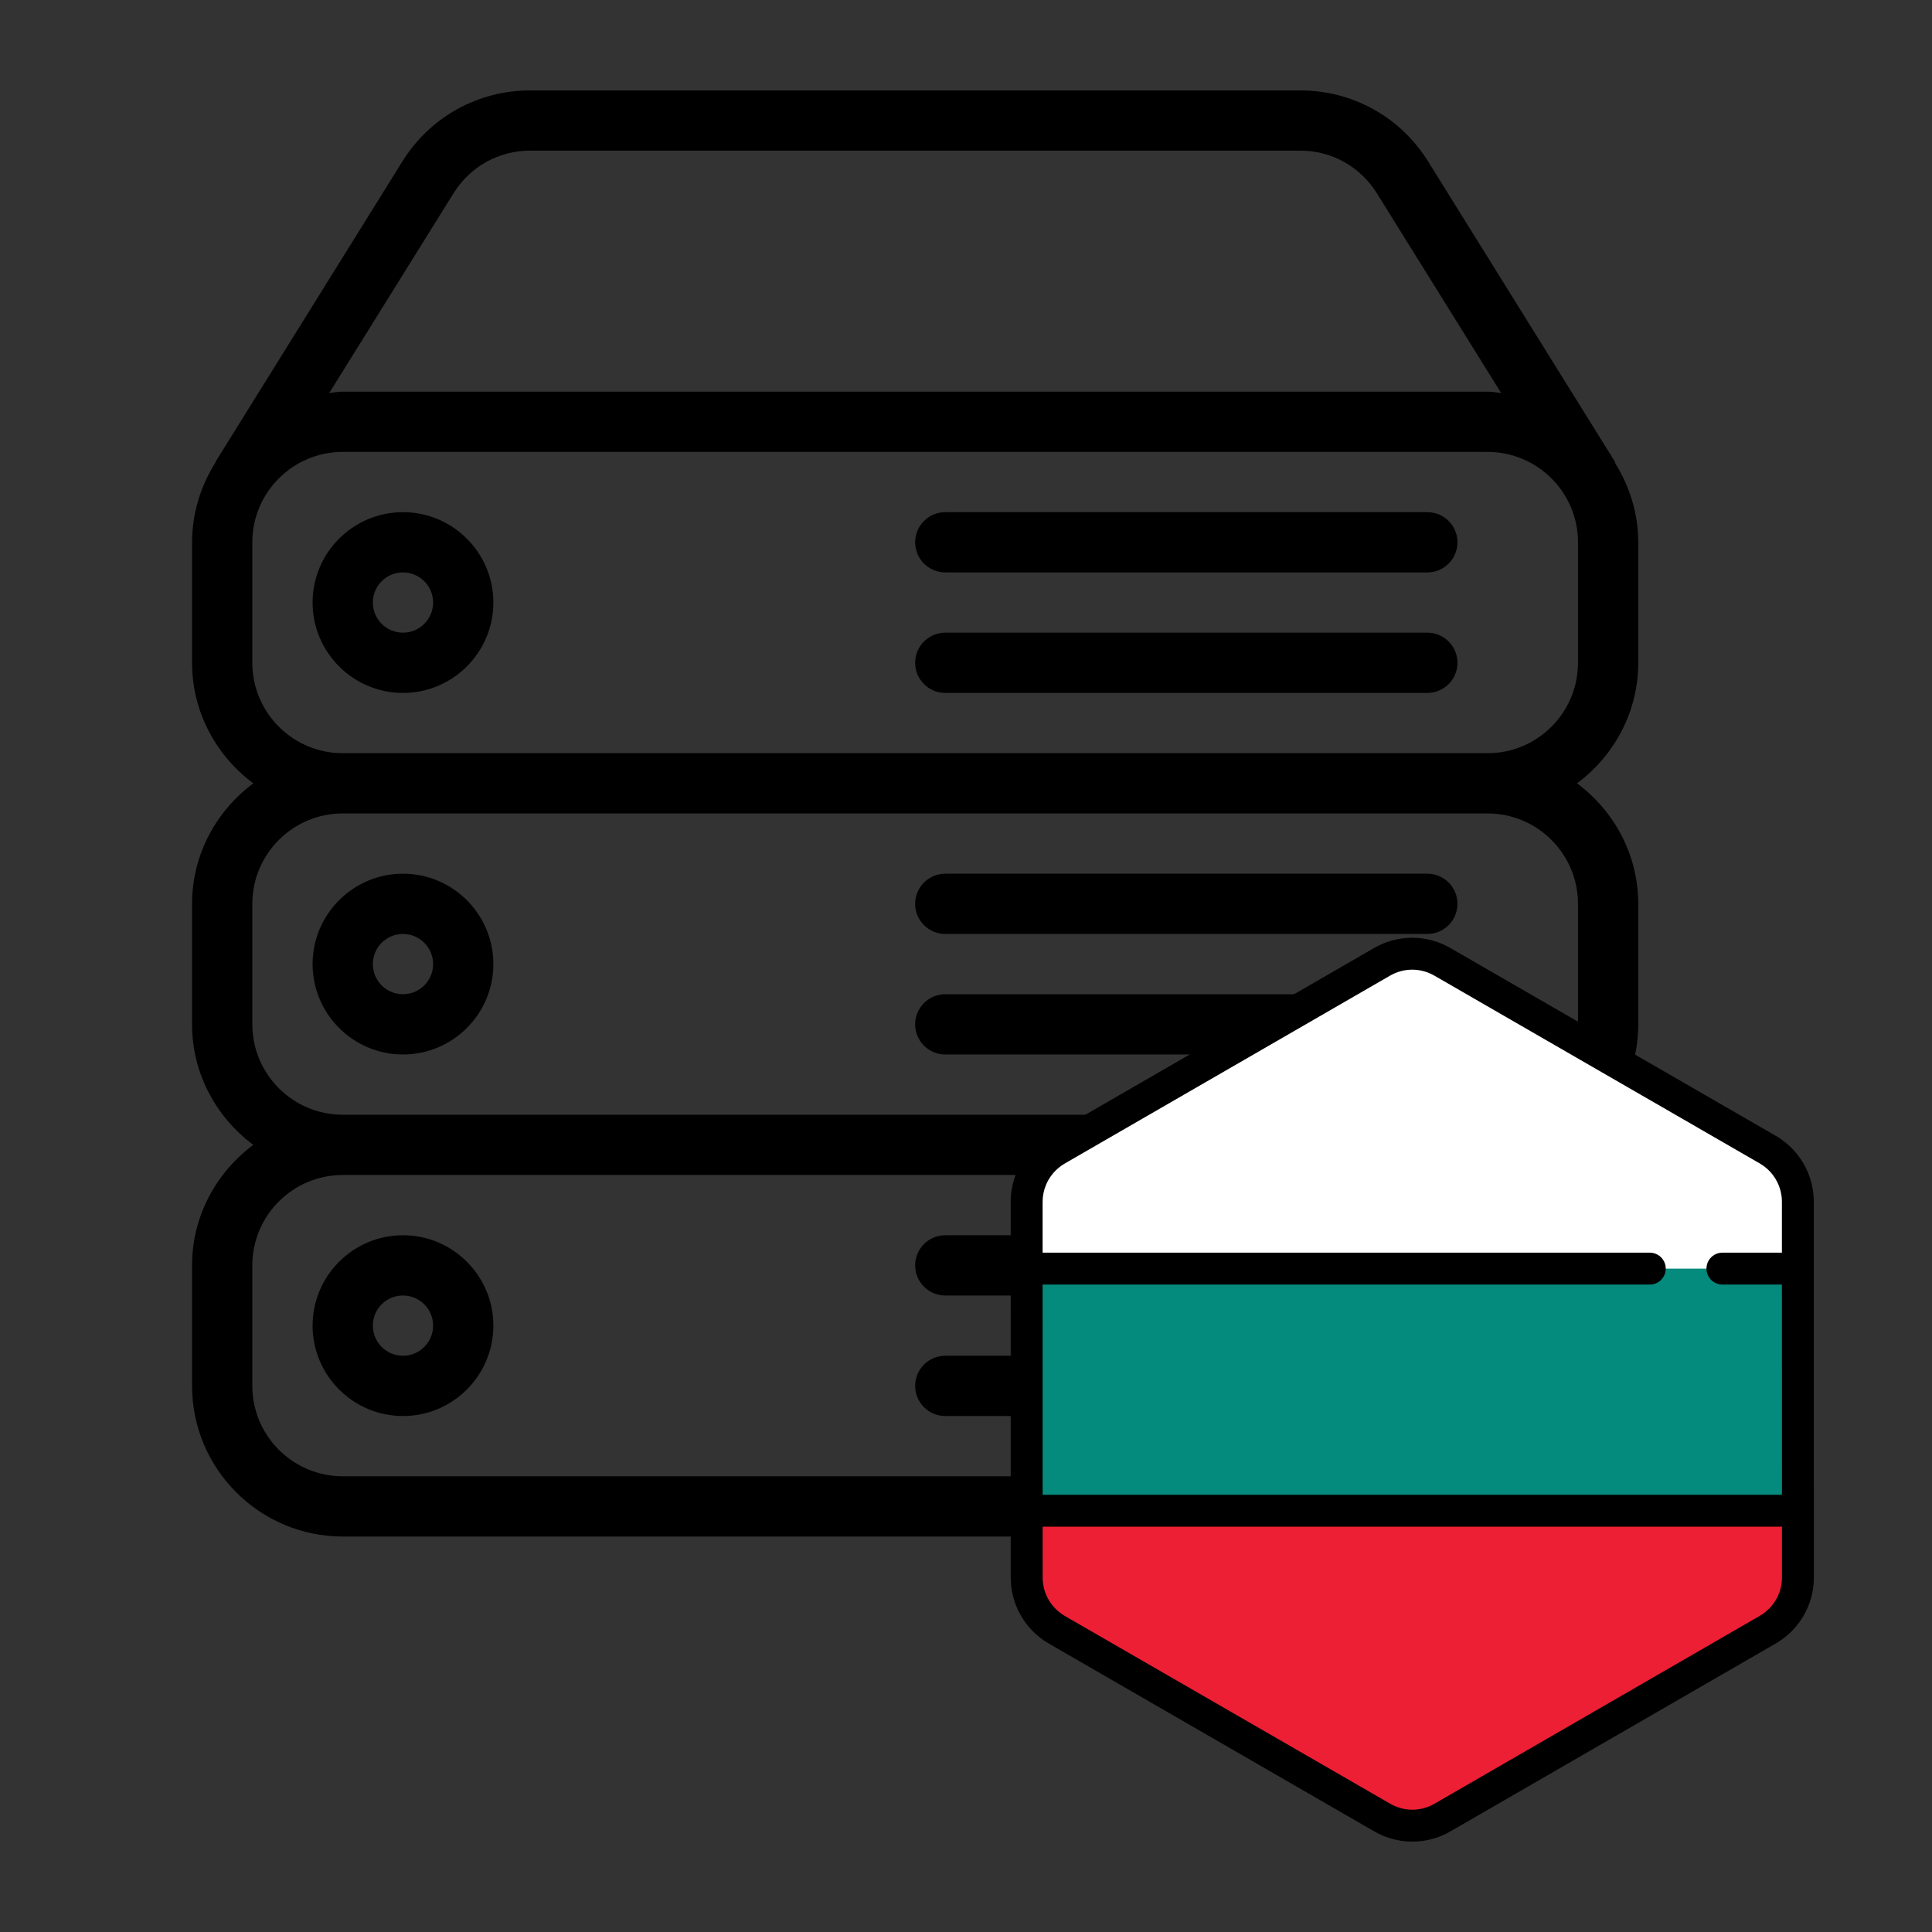
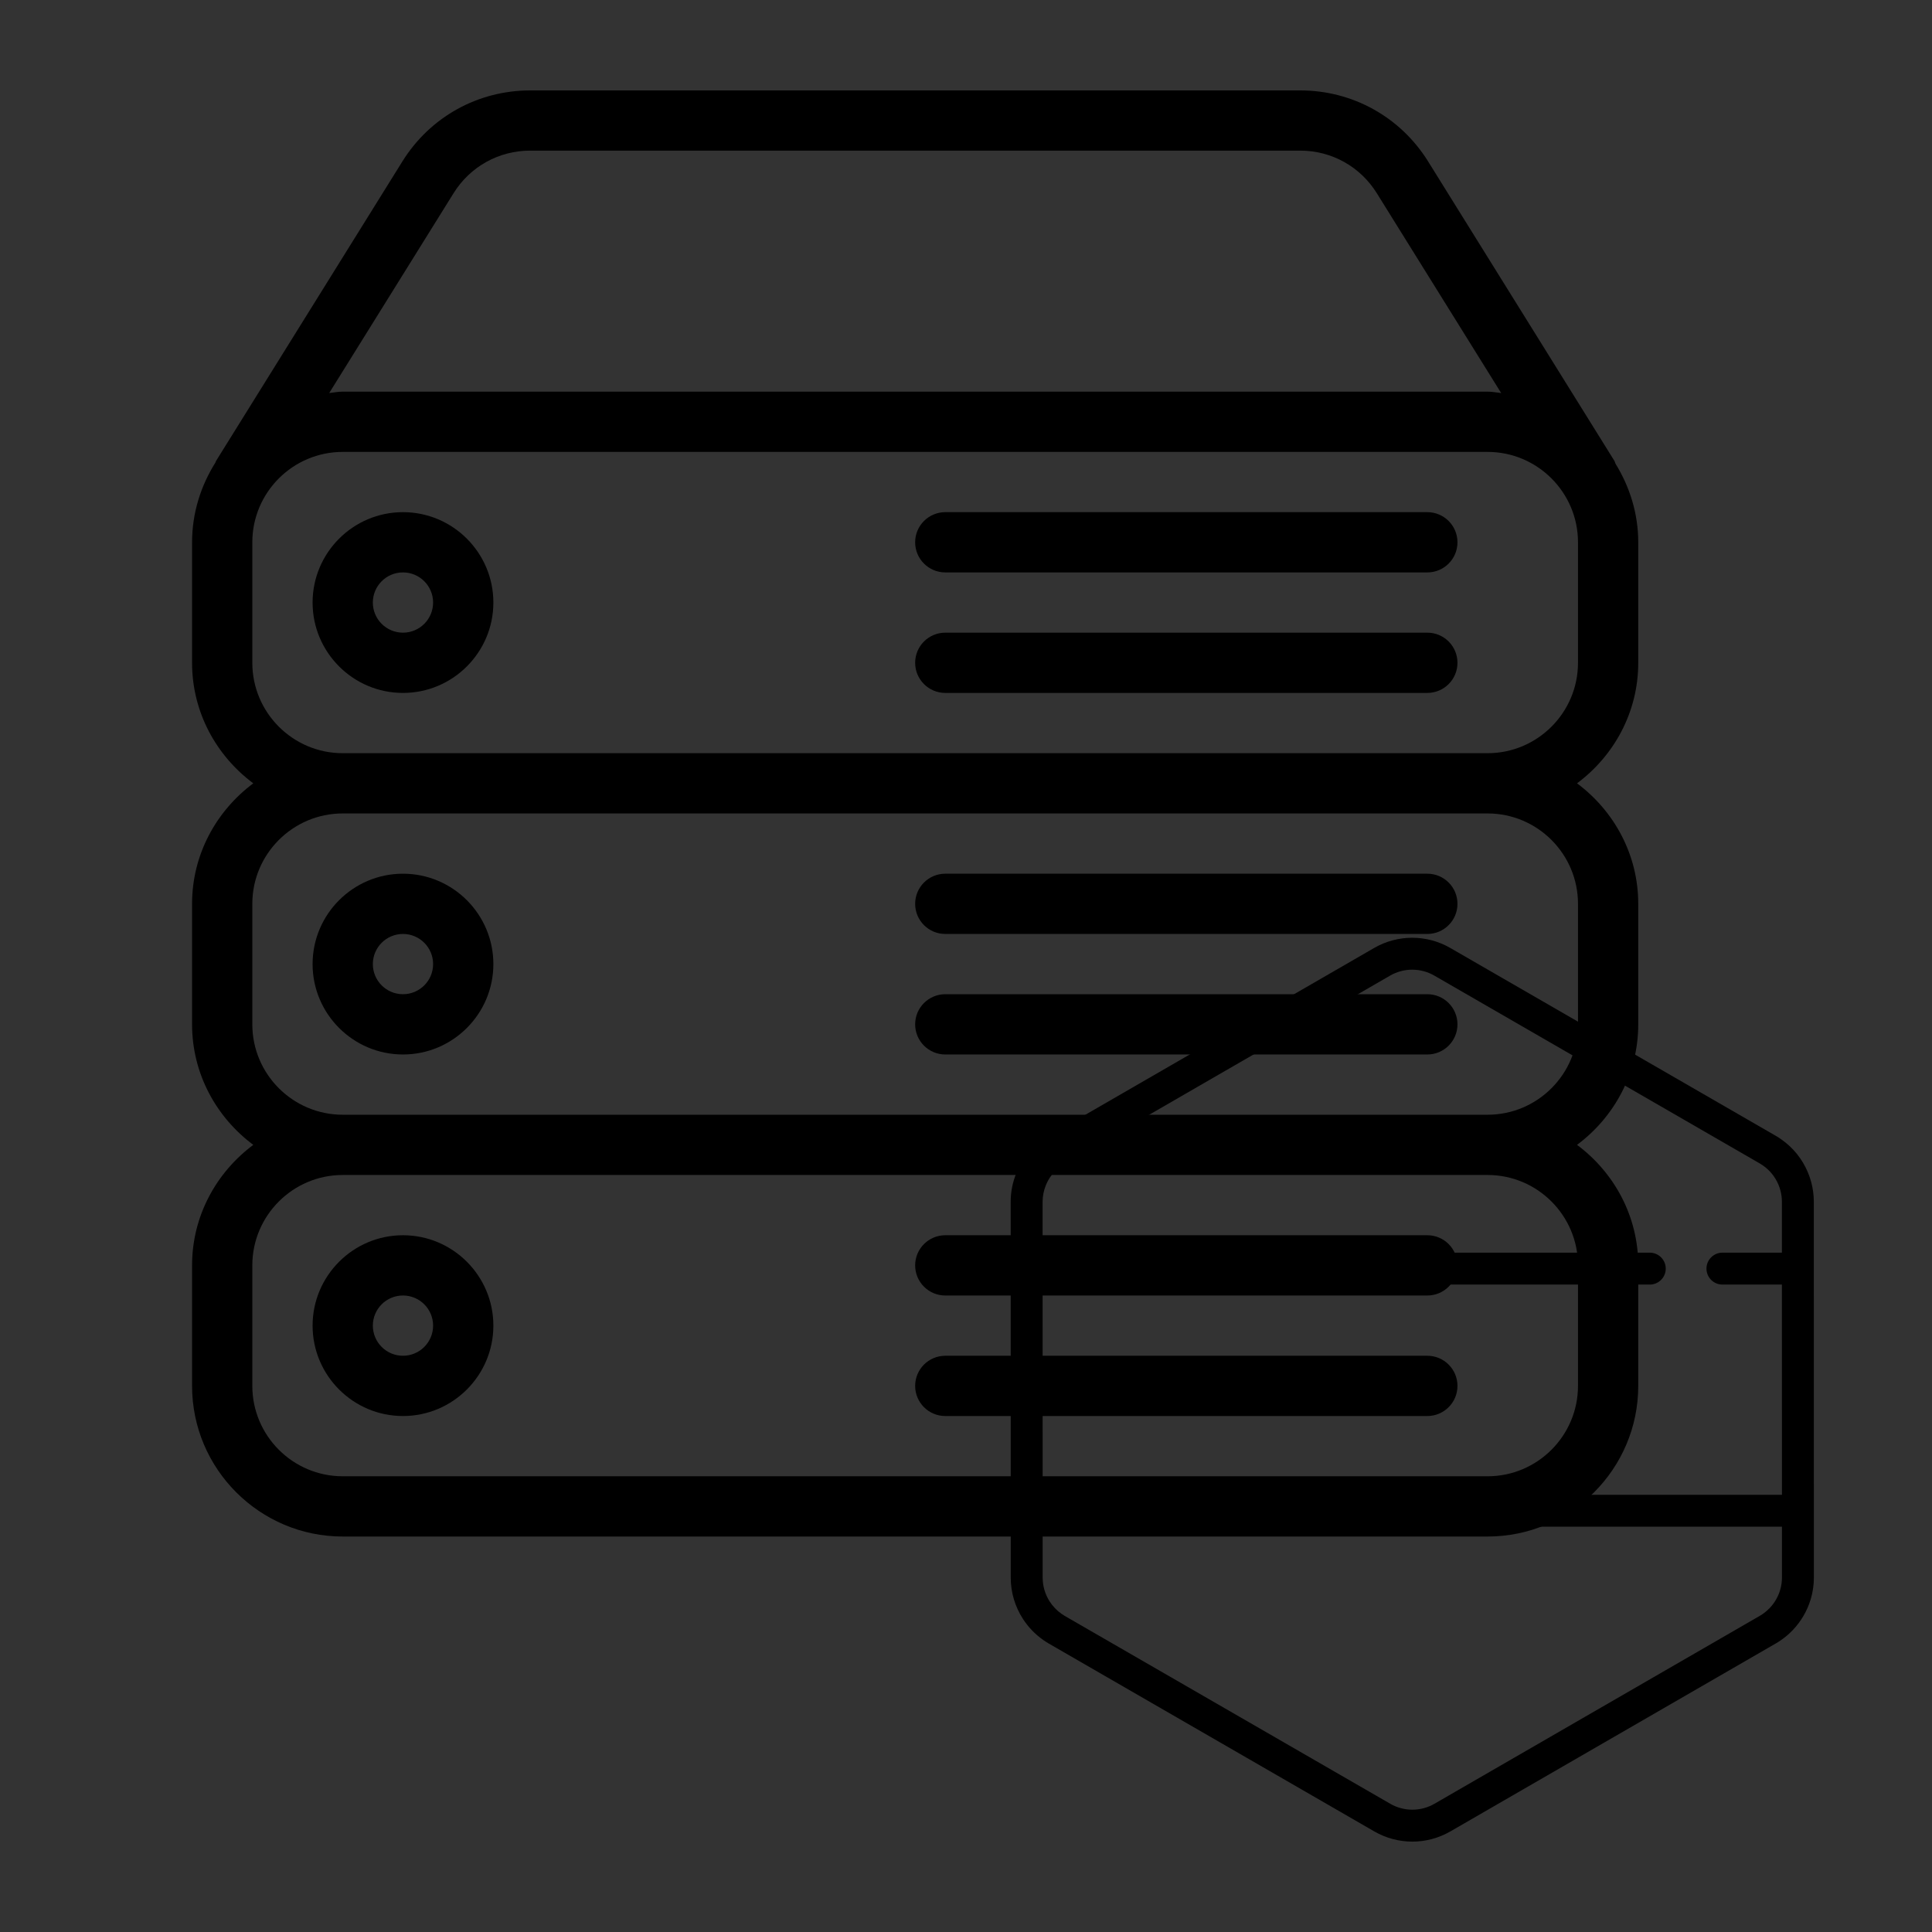
<svg xmlns="http://www.w3.org/2000/svg" width="128" height="128" viewBox="0 0 128 128" fill="none">
  <rect x="0" y="0" width="128" height="128" fill="#333333" stroke="none" />
  <g clip-path="url(#clip0_4326_8365)">
    <path d="M94.565 81.838H62.627C61.526 81.838 60.631 82.732 60.631 83.834C60.631 84.936 61.526 85.831 62.627 85.831H94.565C95.667 85.831 96.561 84.936 96.561 83.834C96.561 82.732 95.667 81.838 94.565 81.838Z" fill="black" />
    <path d="M94.565 89.823H62.627C61.526 89.823 60.631 90.717 60.631 91.819C60.631 92.921 61.526 93.815 62.627 93.815H94.565C95.667 93.815 96.561 92.921 96.561 91.819C96.561 90.717 95.667 89.823 94.565 89.823Z" fill="black" />
    <path d="M26.698 81.838C23.397 81.838 20.71 84.525 20.71 87.826C20.71 91.128 23.397 93.815 26.698 93.815C30 93.815 32.687 91.128 32.687 87.826C32.687 84.525 30 81.838 26.698 81.838ZM26.698 89.822C25.596 89.822 24.702 88.928 24.702 87.826C24.702 86.724 25.596 85.83 26.698 85.83C27.8 85.83 28.694 86.724 28.694 87.826C28.694 88.928 27.8 89.822 26.698 89.822Z" fill="black" />
    <path d="M26.698 57.885C23.397 57.885 20.71 60.572 20.71 63.873C20.71 67.175 23.397 69.862 26.698 69.862C30 69.862 32.687 67.175 32.687 63.873C32.687 60.572 30 57.885 26.698 57.885ZM26.698 65.869C25.596 65.869 24.702 64.975 24.702 63.873C24.702 62.771 25.596 61.877 26.698 61.877C27.8 61.877 28.694 62.771 28.694 63.873C28.694 64.975 27.8 65.869 26.698 65.869Z" fill="black" />
    <path d="M94.565 41.916H62.627C61.526 41.916 60.631 42.81 60.631 43.912C60.631 45.014 61.526 45.908 62.627 45.908H94.565C95.667 45.908 96.561 45.014 96.561 43.912C96.561 42.81 95.667 41.916 94.565 41.916Z" fill="black" />
    <path d="M108.538 43.912V35.928C108.538 34.012 107.967 32.235 107.025 30.71C106.997 30.654 106.993 30.59 106.961 30.538L94.617 10.697C92.785 7.751 89.615 5.99 86.142 5.99H35.133C31.656 5.99 28.49 7.751 26.658 10.697L14.314 30.538C14.294 30.57 14.294 30.606 14.274 30.642C13.308 32.179 12.725 33.984 12.725 35.928V43.912C12.725 47.186 14.334 50.076 16.781 51.897C14.334 53.721 12.725 56.608 12.725 59.881V67.866C12.725 71.139 14.334 74.03 16.781 75.85C14.334 77.674 12.725 80.561 12.725 83.834V91.819C12.725 97.32 17.204 101.799 22.706 101.799H98.557C104.059 101.799 108.538 97.32 108.538 91.819V83.834C108.538 80.561 106.929 77.67 104.482 75.85C106.929 74.03 108.538 71.139 108.538 67.866V59.881C108.538 56.608 106.929 53.717 104.482 51.897C106.929 50.076 108.538 47.19 108.538 43.912ZM30.047 12.805C31.145 11.037 33.045 9.979 35.129 9.979H86.138C88.222 9.979 90.122 11.037 91.22 12.805L99.456 26.039C99.156 26.011 98.865 25.947 98.557 25.947H22.706C22.398 25.947 22.111 26.011 21.811 26.039L30.047 12.805ZM104.546 83.834V91.819C104.546 95.12 101.859 97.807 98.558 97.807H22.706C19.404 97.807 16.717 95.12 16.717 91.819V83.834C16.717 80.533 19.404 77.846 22.706 77.846H98.557C101.859 77.846 104.546 80.533 104.546 83.834ZM104.546 59.881V67.866C104.546 71.167 101.859 73.854 98.558 73.854H22.706C19.404 73.854 16.717 71.167 16.717 67.866V59.881C16.717 56.58 19.404 53.893 22.706 53.893H98.557C101.859 53.893 104.546 56.58 104.546 59.881ZM104.546 43.912C104.546 47.214 101.859 49.901 98.558 49.901H22.706C19.404 49.901 16.717 47.214 16.717 43.912V35.928C16.717 32.626 19.404 29.94 22.706 29.94H98.557C101.859 29.94 104.546 32.626 104.546 35.928V43.912H104.546Z" fill="black" />
    <path d="M94.565 33.932H62.627C61.526 33.932 60.631 34.826 60.631 35.928C60.631 37.03 61.526 37.924 62.627 37.924H94.565C95.667 37.924 96.561 37.03 96.561 35.928C96.561 34.826 95.667 33.932 94.565 33.932Z" fill="black" />
    <path d="M94.565 65.869H62.627C61.526 65.869 60.631 66.764 60.631 67.865C60.631 68.967 61.526 69.862 62.627 69.862H94.565C95.667 69.862 96.561 68.967 96.561 67.865C96.561 66.764 95.667 65.869 94.565 65.869Z" fill="black" />
    <path d="M94.565 57.885H62.627C61.526 57.885 60.631 58.779 60.631 59.881C60.631 60.983 61.526 61.877 62.627 61.877H94.565C95.667 61.877 96.561 60.983 96.561 59.881C96.561 58.779 95.667 57.885 94.565 57.885Z" fill="black" />
    <path d="M26.698 33.932C23.397 33.932 20.71 36.618 20.71 39.92C20.71 43.222 23.397 45.908 26.698 45.908C30 45.908 32.687 43.222 32.687 39.92C32.687 36.618 30 33.932 26.698 33.932ZM26.698 41.916C25.596 41.916 24.702 41.022 24.702 39.92C24.702 38.818 25.596 37.924 26.698 37.924C27.8 37.924 28.694 38.818 28.694 39.92C28.694 41.022 27.8 41.916 26.698 41.916Z" fill="black" />
  </g>
  <g clip-path="url(#clip1_4326_8365)">
-     <path d="M118.96 105.62C118.98 105.548 118.999 105.476 119.016 105.404C119.021 105.38 119.026 105.357 119.031 105.333C119.044 105.27 119.056 105.206 119.066 105.142C119.07 105.114 119.075 105.087 119.079 105.059C119.088 104.995 119.094 104.931 119.1 104.867C119.102 104.84 119.105 104.814 119.107 104.788C119.113 104.698 119.117 104.608 119.117 104.517V104.517L119.117 99.732V99.732L119.116 96.668V96.667L119.116 96.175L119.115 93.183L119.114 87.473L119.114 84.408L119.113 79.615C119.113 79.264 119.066 78.921 118.977 78.591C118.93 78.414 118.87 78.241 118.8 78.073C118.51 77.385 118.031 76.784 117.405 76.349C117.313 76.285 117.22 76.223 117.122 76.167L114.446 74.623L111.942 73.178L109.925 72.014L102.215 67.564L99.207 65.828L96.951 64.526L95.553 63.719C94.321 63.008 92.803 63.008 91.572 63.72L90.183 64.522L87.927 65.825L84.919 67.562L77.21 72.015L73.831 73.966L71.328 75.413L70.008 76.175C69.913 76.23 69.822 76.289 69.733 76.351C69.35 76.616 69.022 76.944 68.758 77.314C68.581 77.563 68.433 77.832 68.317 78.115C68.124 78.586 68.018 79.097 68.018 79.623L68.019 84.408L68.019 87.473L68.021 96.097V96.567V96.666V96.666V96.668V96.668L68.021 99.732V99.951L68.022 101.426L68.022 104.525V104.526C68.022 104.616 68.026 104.706 68.032 104.795C68.034 104.822 68.037 104.848 68.039 104.874C68.045 104.938 68.051 105.002 68.06 105.065C68.064 105.093 68.069 105.12 68.073 105.148C68.083 105.212 68.094 105.275 68.108 105.338C68.112 105.361 68.118 105.385 68.123 105.408C68.139 105.48 68.158 105.551 68.178 105.622C68.182 105.635 68.185 105.648 68.189 105.662C68.295 106.017 68.451 106.355 68.65 106.666V106.666L68.65 106.666C68.787 106.881 68.944 107.082 69.121 107.267C69.127 107.273 69.132 107.28 69.138 107.286C69.221 107.372 69.308 107.454 69.399 107.533C69.414 107.546 69.429 107.558 69.444 107.57C69.536 107.648 69.63 107.722 69.73 107.791C69.822 107.855 69.915 107.917 70.013 107.973L72.65 109.495L75.155 110.941L77.209 112.126L87.927 118.312L90.183 119.614L91.581 120.421C92.813 121.132 94.331 121.132 95.563 120.42L96.951 119.618L99.207 118.315L102.215 116.578L108.712 112.826L109.924 112.126L113.007 110.345L115.511 108.899L117.127 107.966C117.222 107.911 117.313 107.851 117.402 107.789C117.501 107.72 117.596 107.646 117.688 107.569C117.703 107.557 117.718 107.544 117.733 107.531C117.824 107.453 117.912 107.371 117.995 107.285C118 107.279 118.005 107.273 118.011 107.268C118.446 106.812 118.768 106.261 118.948 105.658C118.953 105.645 118.956 105.632 118.96 105.62Z" fill="white" />
-     <path d="M119.116 100.042L119.116 96.916V96.916L119.115 96.414L119.115 93.363L119.114 87.54L119.113 84.415V84.049H114.115H109.302H68.018V84.415L68.019 87.54L68.02 96.335L68.02 96.813V96.915V96.915V96.916V96.917L68.021 100.042V100.042V100.264V100.408H119.116V100.042V100.042Z" fill="#048B7D" />
-     <path d="M68.021 101.426L68.022 104.525V104.526C68.022 104.616 68.026 104.706 68.031 104.795C68.033 104.821 68.036 104.847 68.039 104.873C68.044 104.938 68.051 105.002 68.06 105.065C68.064 105.093 68.068 105.12 68.073 105.148C68.083 105.211 68.094 105.275 68.107 105.338C68.112 105.361 68.117 105.385 68.123 105.408C68.139 105.48 68.157 105.551 68.178 105.622C68.182 105.635 68.185 105.648 68.189 105.661C68.295 106.017 68.451 106.355 68.65 106.666C68.65 106.666 68.65 106.666 68.65 106.666C68.787 106.881 68.944 107.082 69.121 107.267C69.127 107.273 69.132 107.279 69.138 107.286C69.221 107.372 69.308 107.454 69.399 107.533C69.413 107.545 69.429 107.558 69.444 107.57C69.535 107.648 69.63 107.722 69.73 107.791C69.821 107.855 69.915 107.916 70.013 107.973L72.65 109.495L75.155 110.941L77.209 112.126L87.927 118.312L90.183 119.614L91.581 120.421C92.813 121.132 94.331 121.132 95.562 120.42L96.951 119.618L99.207 118.315L102.215 116.578L108.712 112.825L109.924 112.125L113.007 110.345L115.511 108.899L117.127 107.965C117.222 107.911 117.313 107.851 117.402 107.789C117.501 107.72 117.596 107.646 117.688 107.569C117.703 107.556 117.718 107.544 117.733 107.531C117.824 107.453 117.911 107.37 117.994 107.284C118 107.279 118.005 107.273 118.01 107.267C118.446 106.812 118.768 106.26 118.948 105.657C118.952 105.645 118.955 105.632 118.959 105.62C118.979 105.548 118.998 105.476 119.015 105.403C119.02 105.38 119.025 105.356 119.03 105.333C119.043 105.27 119.055 105.206 119.065 105.142C119.07 105.114 119.074 105.087 119.078 105.059C119.087 104.995 119.093 104.931 119.099 104.867C119.101 104.84 119.105 104.814 119.107 104.788C119.113 104.698 119.116 104.608 119.116 104.517V104.516L119.116 100.091H68.021L68.021 101.426Z" fill="#ED1F34" />
    <path d="M120.17 79.615C120.17 79.181 120.112 78.745 119.999 78.319C119.94 78.099 119.864 77.877 119.773 77.662C119.401 76.779 118.791 76.025 118.008 75.481C117.878 75.39 117.764 75.317 117.65 75.251L96.082 62.803C95.317 62.362 94.446 62.129 93.563 62.129C92.679 62.129 91.808 62.362 91.043 62.804L69.479 75.259C69.368 75.323 69.257 75.394 69.13 75.482C68.652 75.813 68.237 76.223 67.897 76.7C67.673 77.014 67.485 77.355 67.338 77.713C67.087 78.325 66.96 78.967 66.96 79.623L66.964 104.526C66.964 104.633 66.968 104.745 66.976 104.867C66.978 104.894 66.981 104.922 66.984 104.949L66.985 104.966C66.992 105.047 67.001 105.128 67.012 105.211C67.016 105.239 67.02 105.267 67.025 105.295L67.028 105.313C67.04 105.394 67.055 105.474 67.072 105.556C67.078 105.586 67.085 105.615 67.091 105.643C67.112 105.734 67.135 105.824 67.162 105.918L67.175 105.964C67.309 106.412 67.505 106.84 67.759 107.236C67.76 107.238 67.761 107.24 67.763 107.243C67.936 107.512 68.135 107.765 68.354 107.996C68.359 108.001 68.372 108.015 68.377 108.02C68.48 108.128 68.591 108.233 68.707 108.333L68.763 108.38C68.892 108.488 69.01 108.579 69.126 108.66C69.256 108.75 69.37 108.823 69.484 108.889L91.052 121.337C91.817 121.778 92.688 122.012 93.571 122.012C94.455 122.012 95.326 121.778 96.091 121.336L117.655 108.881C117.765 108.818 117.876 108.747 118.004 108.658C118.119 108.579 118.238 108.488 118.368 108.379L118.423 108.332C118.538 108.233 118.65 108.128 118.756 108.018L118.774 107.999C119.323 107.425 119.734 106.721 119.958 105.97C119.965 105.951 119.97 105.931 119.975 105.913C120.001 105.823 120.025 105.732 120.046 105.639C120.053 105.61 120.059 105.58 120.066 105.549C120.082 105.469 120.097 105.389 120.11 105.308L120.112 105.293C120.117 105.264 120.122 105.234 120.126 105.201C120.137 105.121 120.146 105.04 120.153 104.96L120.154 104.943C120.157 104.915 120.16 104.887 120.162 104.859C120.17 104.735 120.174 104.623 120.174 104.516L120.17 79.615ZM69.295 78.516C69.38 78.308 69.489 78.11 69.619 77.928C69.817 77.65 70.058 77.412 70.334 77.22C70.413 77.166 70.477 77.124 70.536 77.09L92.101 64.635C92.545 64.379 93.05 64.243 93.563 64.243C94.076 64.243 94.581 64.379 95.025 64.635L116.593 77.083C116.655 77.118 116.72 77.161 116.801 77.217C117.255 77.532 117.609 77.971 117.825 78.483C117.878 78.608 117.922 78.736 117.956 78.864C118.022 79.112 118.056 79.365 118.056 79.615L118.056 82.992H114.115C113.531 82.992 113.058 83.465 113.058 84.049C113.058 84.633 113.531 85.106 114.115 85.106H118.056L118.059 99.034H69.078L69.076 85.106H109.302C109.886 85.106 110.36 84.633 110.36 84.049C110.36 83.465 109.886 82.992 109.302 82.992H69.075L69.075 79.623C69.075 79.244 69.149 78.872 69.295 78.516ZM118.052 104.713L118.046 104.774C118.042 104.822 118.037 104.869 118.031 104.914L118.021 104.976C118.014 105.023 118.005 105.07 117.996 105.116L117.985 105.168C117.972 105.221 117.959 105.274 117.942 105.33L117.935 105.356C117.803 105.796 117.565 106.204 117.245 106.539L117.235 106.549C117.175 106.612 117.11 106.672 117.043 106.73L117.01 106.758C116.931 106.824 116.862 106.877 116.801 106.92C116.722 106.974 116.658 107.016 116.598 107.05L95.034 119.505C94.59 119.761 94.085 119.897 93.572 119.897C93.059 119.897 92.554 119.761 92.11 119.505L70.541 107.058C70.48 107.022 70.414 106.979 70.334 106.924C70.27 106.88 70.204 106.828 70.125 106.762L70.091 106.734C70.024 106.675 69.959 106.614 69.905 106.557C69.901 106.554 69.89 106.542 69.887 106.538C69.758 106.403 69.642 106.255 69.541 106.097C69.54 106.095 69.538 106.093 69.537 106.091C69.391 105.862 69.279 105.616 69.202 105.358L69.194 105.33C69.179 105.278 69.165 105.226 69.153 105.172L69.142 105.122C69.133 105.075 69.124 105.029 69.117 104.983L69.107 104.922C69.101 104.875 69.096 104.828 69.092 104.781L69.087 104.724C69.082 104.658 69.079 104.592 69.079 104.525L69.078 101.149H118.059L118.059 104.519C118.059 104.585 118.056 104.651 118.052 104.713Z" fill="black" />
  </g>
  <defs>
    <clipPath id="clip0_4326_8365">
      <rect width="95.813" height="95.813" fill="white" transform="translate(12.725 5.988)" />
    </clipPath>
    <clipPath id="clip1_4326_8365">
      <rect width="59.883" height="59.883" fill="white" transform="translate(63.626 62.129)" />
    </clipPath>
  </defs>
</svg>